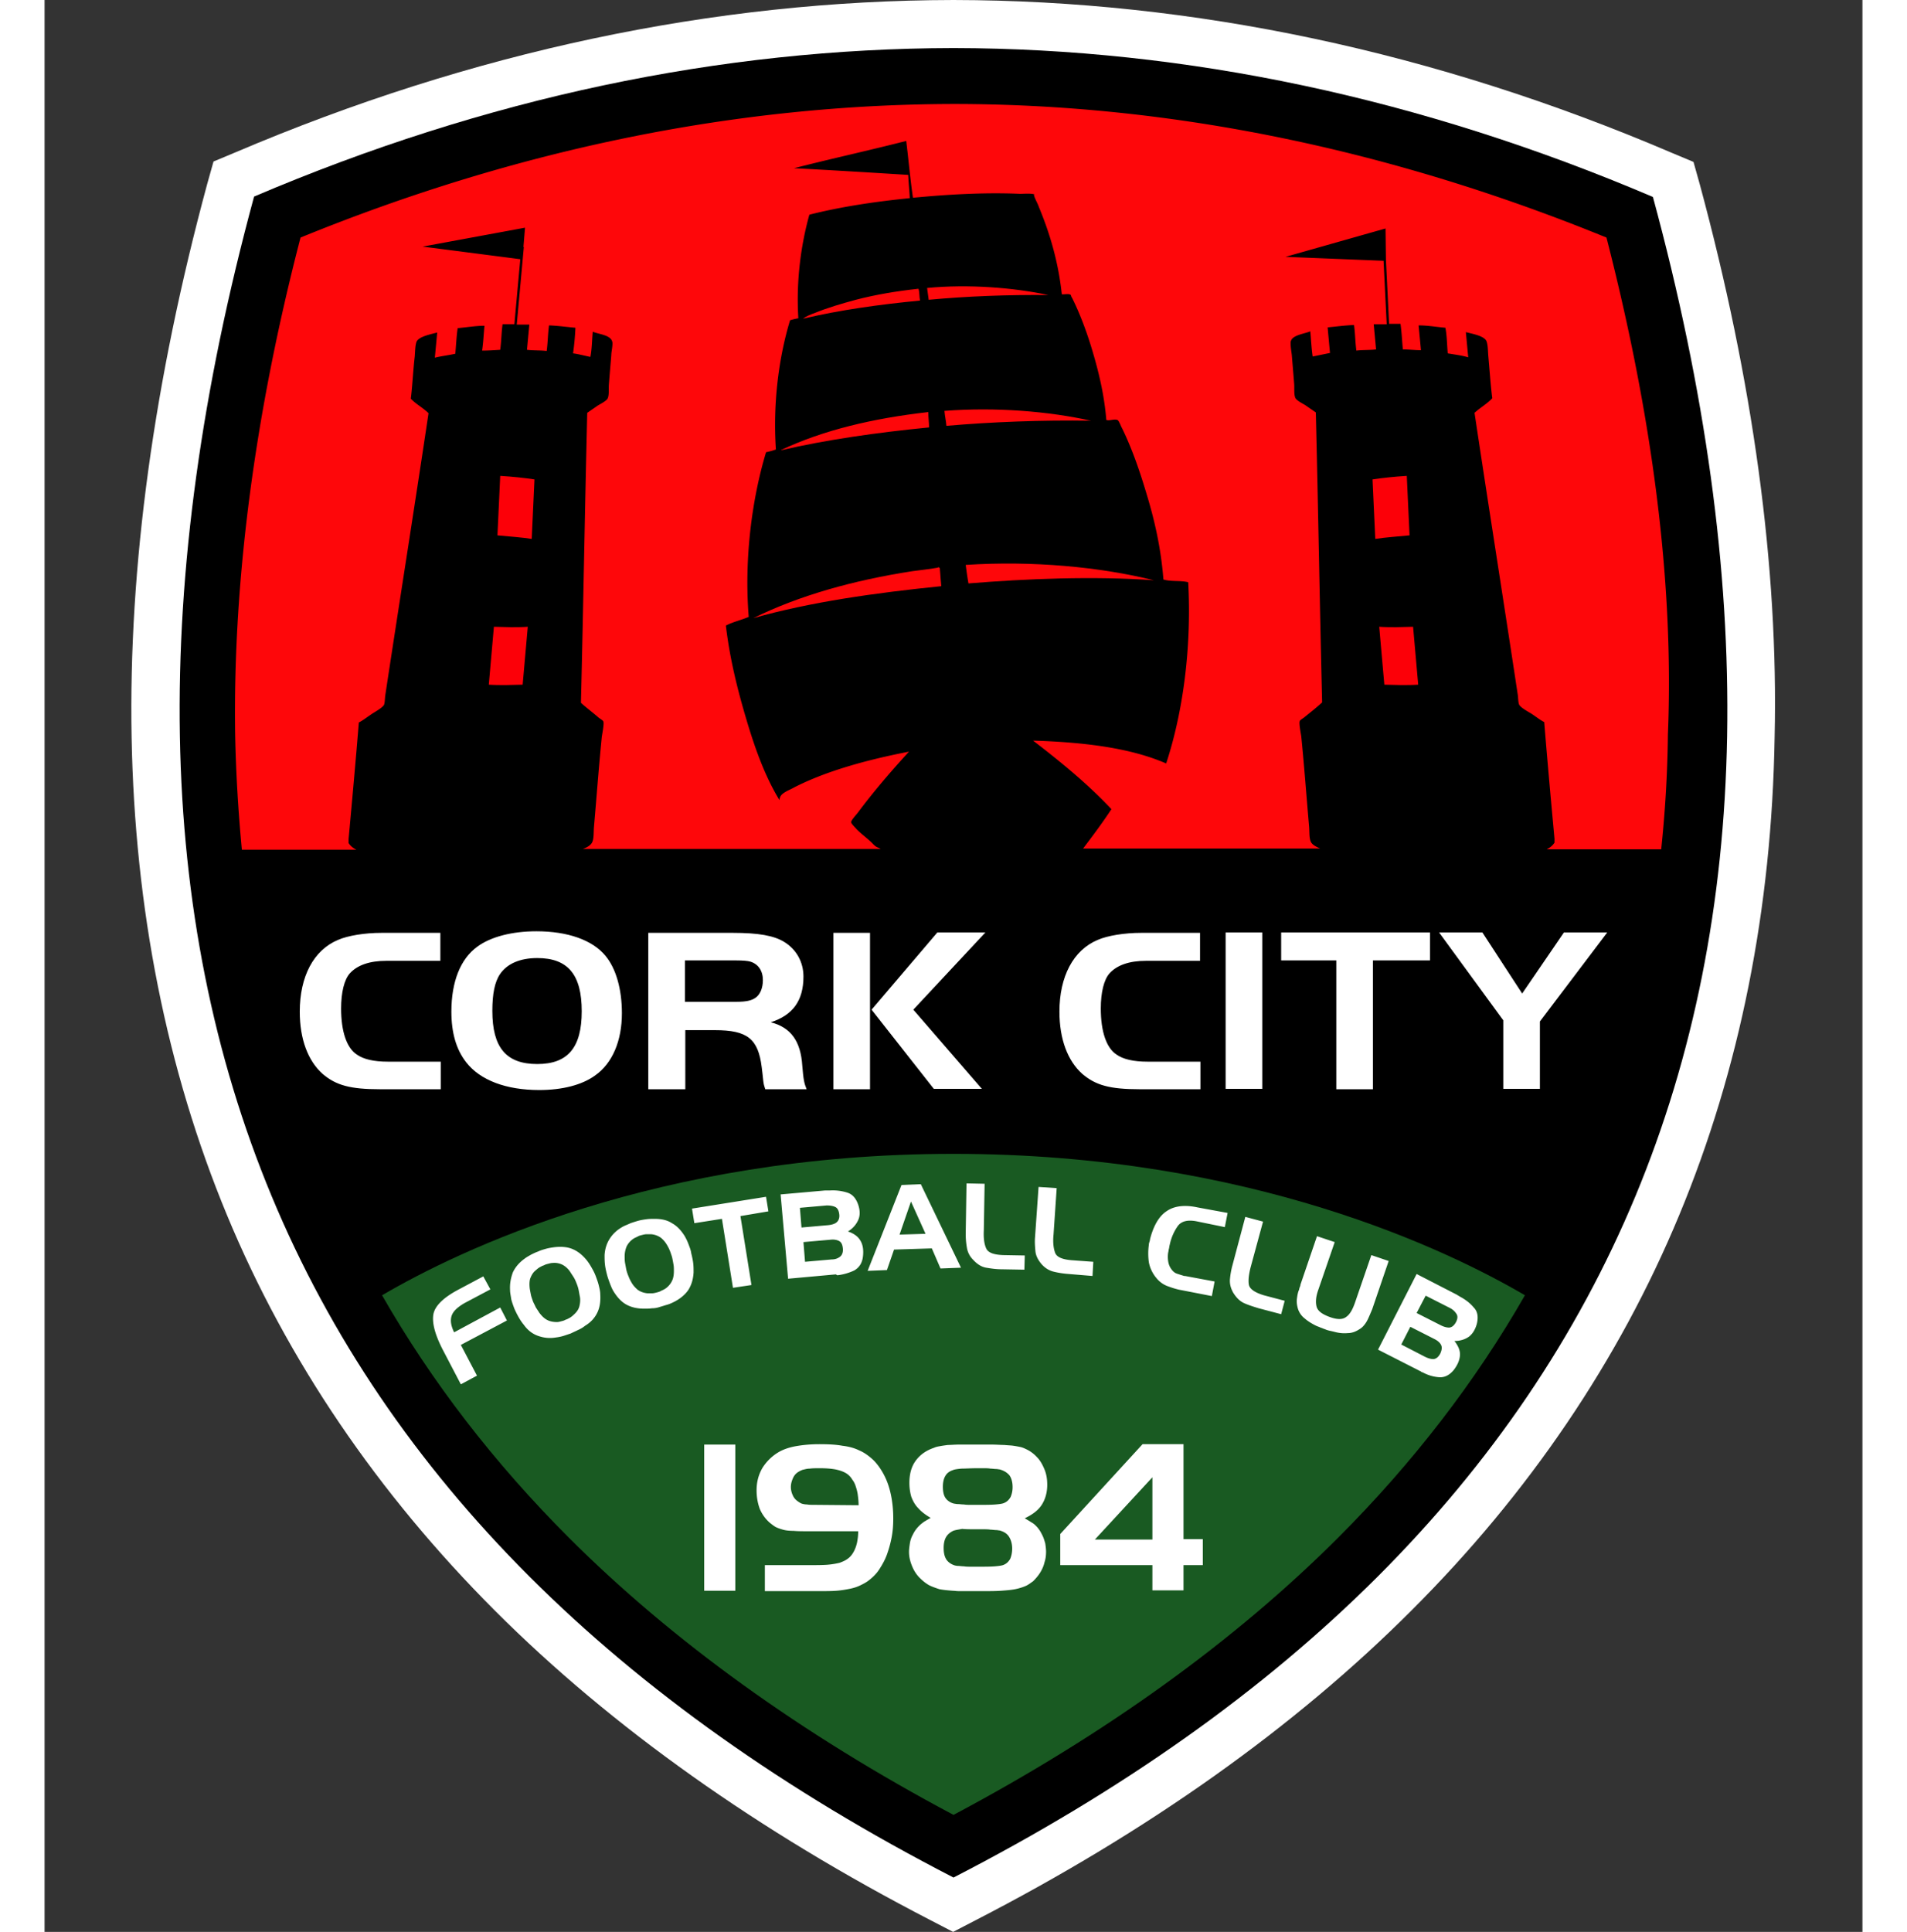
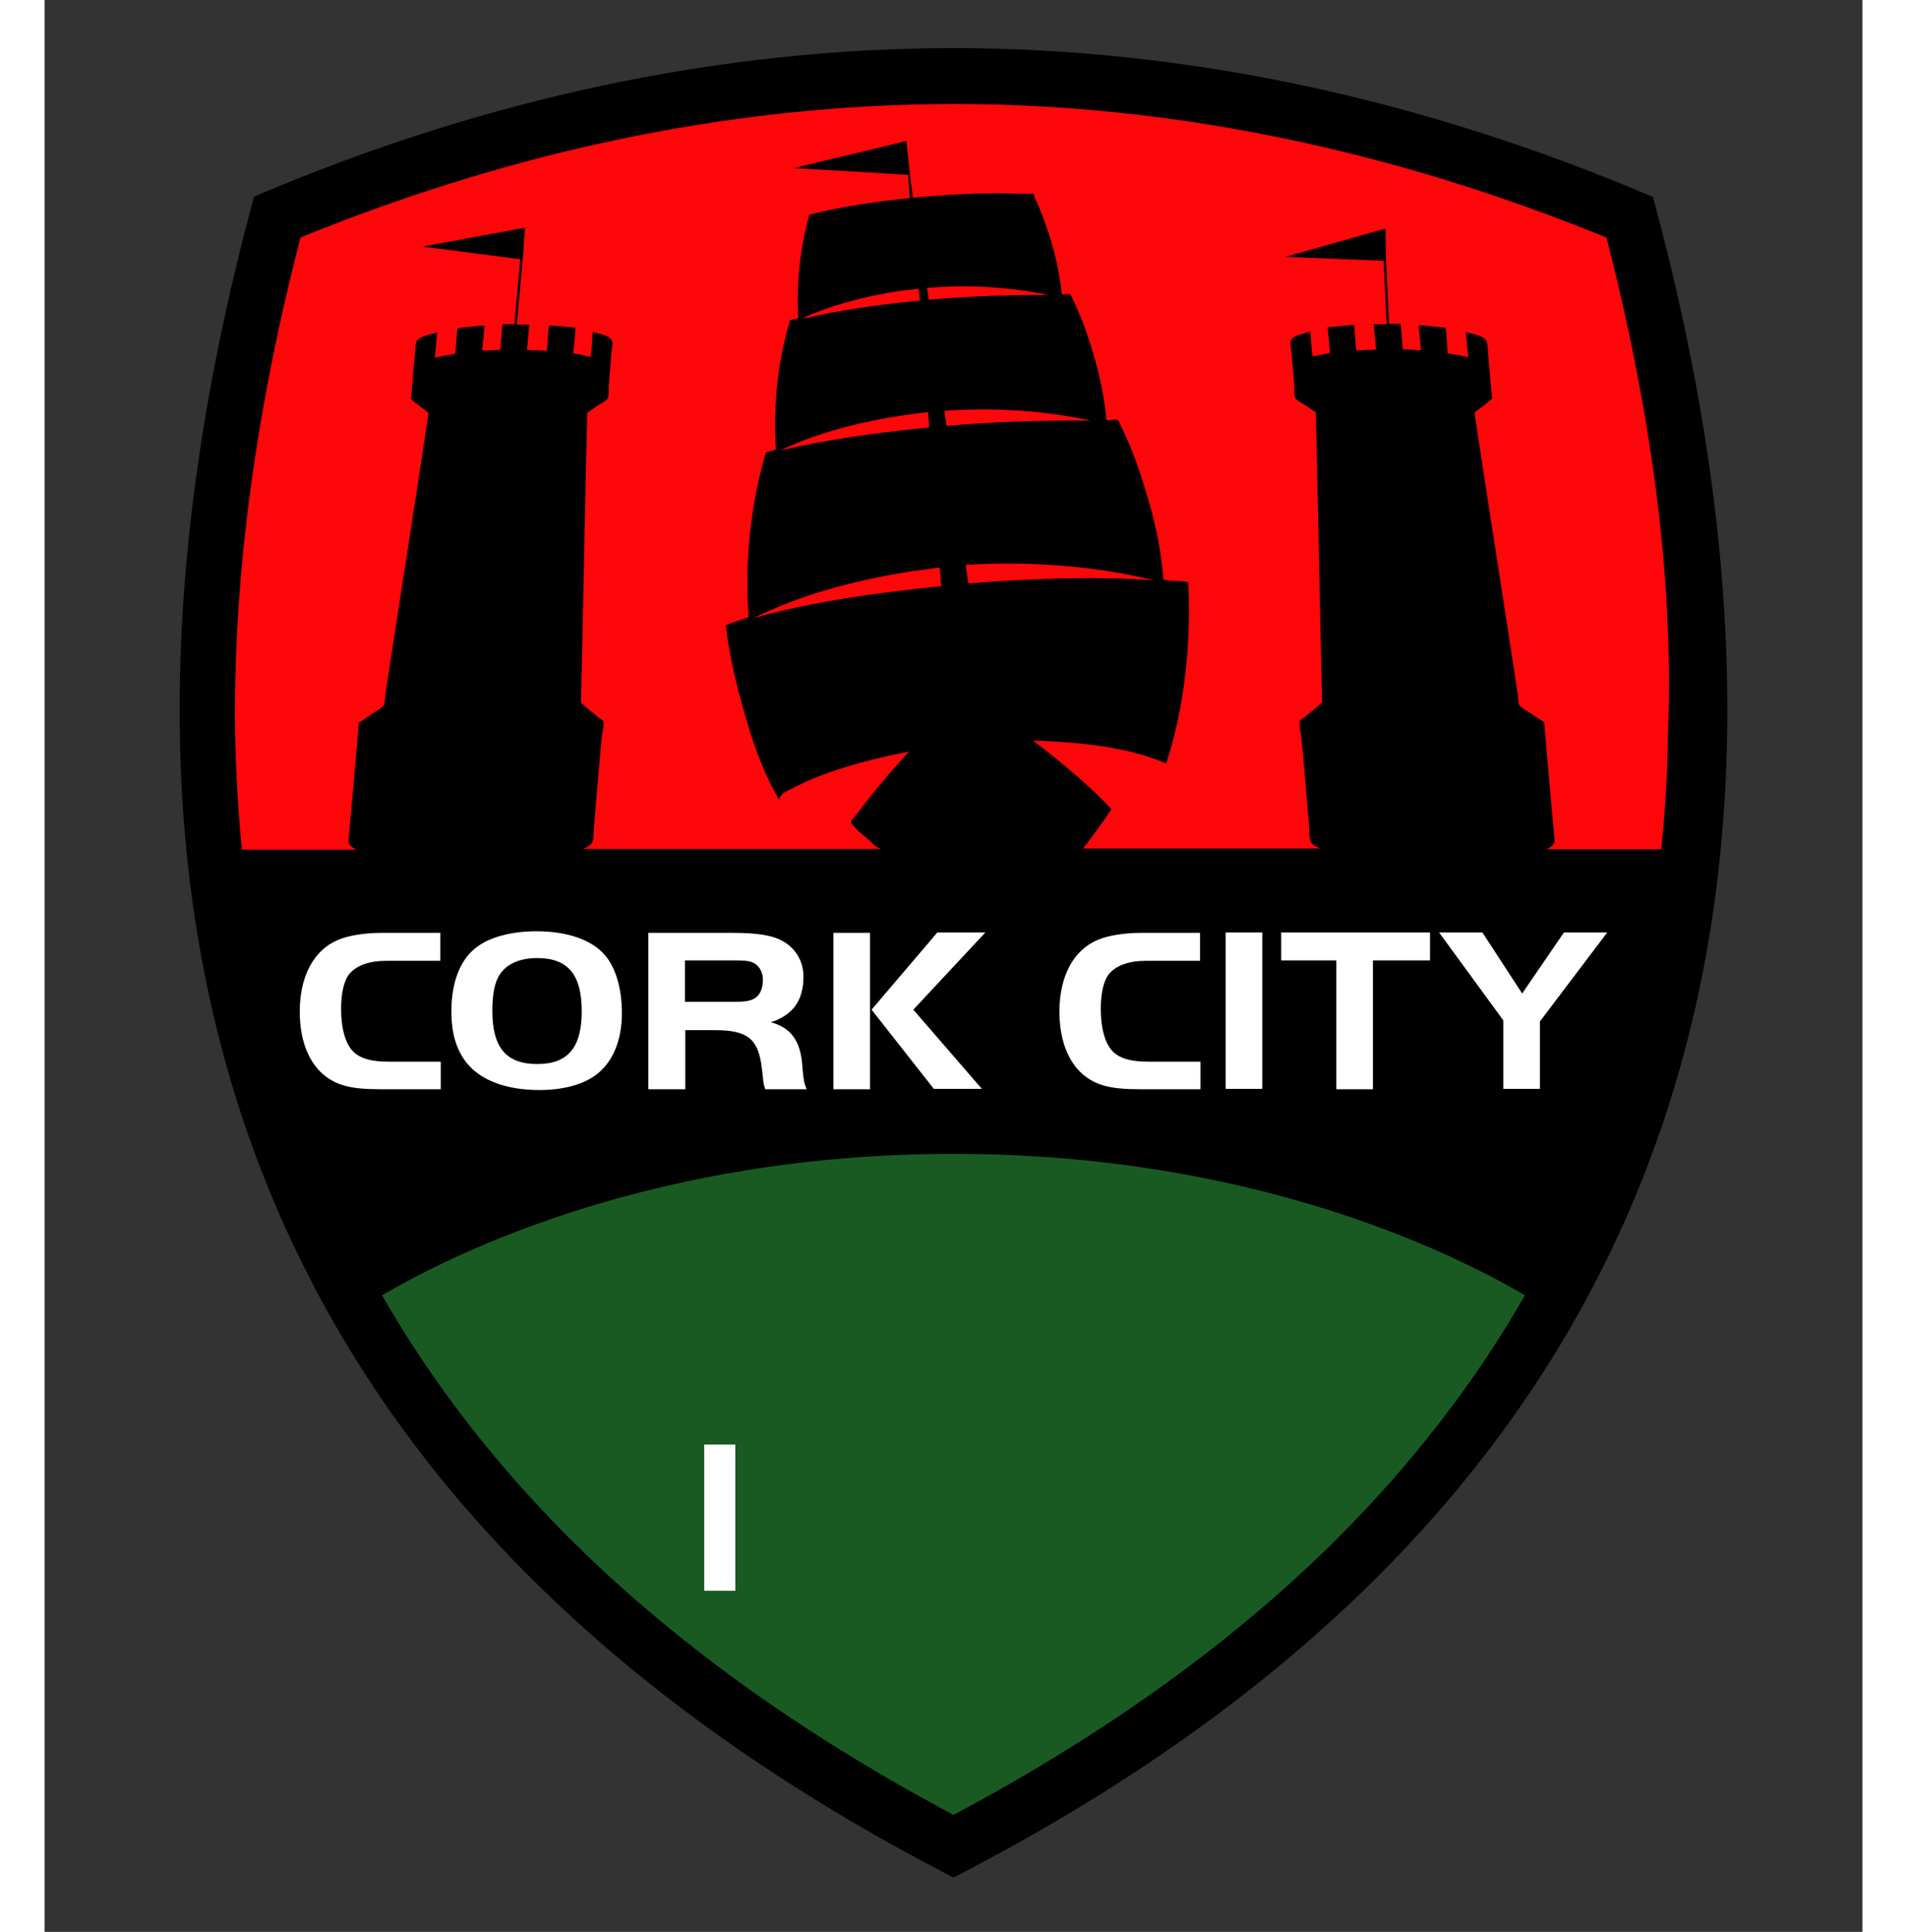
<svg xmlns="http://www.w3.org/2000/svg" height="318" viewBox="-11.024 -.016 221.197 234.997" width="314">
  <rect x="-11.024" y="-.016" width="221.197" height="234.997" fill="#333333" stroke="none" />
-   <path d="m190.382 22.41-.766-2.731-2.636-1.103c-28.8-12.315-58.222-18.544-87.405-18.592-29.183.048-58.606 6.276-87.406 18.545l-2.635 1.101-.767 2.731c-6.47 23.912-9.584 46.53-9.2 67.28.383 20.892 4.264 40.443 11.596 58.126s18.353 33.879 32.633 48.159c14.184 14.184 32.058 26.835 53.047 37.665l2.684 1.39 2.683-1.39c21.037-10.83 38.863-23.48 53.047-37.665 14.328-14.28 25.302-30.477 32.633-48.16 7.332-17.634 11.262-37.185 11.597-58.126.48-20.701-2.636-43.32-9.105-67.23z" fill="#fff" />
  <path d="m184.68 23.943c-28.225-12.027-56.737-18.065-85.105-18.113-28.369.048-56.881 6.038-85.106 18.066-25.493 93.97 2.828 162.112 85.106 204.473 82.278-42.314 110.598-110.503 85.105-204.426z" />
  <path d="m146.392 187.014c-12.555 12.555-28.32 23.912-46.817 33.735-18.497-9.823-34.263-21.18-46.818-33.735-9.057-9.057-16.676-18.928-22.714-29.47 9.153-5.368 33.4-17.204 69.532-17.204s60.378 11.836 69.53 17.203c-6.037 10.543-13.656 20.414-22.713 29.47z" fill="#195a22" />
  <g fill="#fff">
    <path d="m37.183 132.481h-7.38c-3.641 0-5.366-.479-6.996-1.868-1.773-1.582-2.779-4.217-2.779-7.572 0-4.265 1.677-7.475 4.648-8.721 1.198-.527 3.259-.863 5.32-.863h7.14v3.403h-6.566c-2.06 0-3.546.527-4.456 1.533-.671.767-1.054 2.3-1.054 4.265 0 2.78.67 4.792 1.916 5.606.815.575 2.06.863 3.786.863h6.421zm20.031-16.244c1.293 1.533 2.012 4.073 2.012 6.996 0 3.354-1.15 6.086-3.258 7.571-1.582 1.15-3.978 1.773-6.805 1.773-4.025 0-7.188-1.198-8.865-3.354-1.246-1.581-1.82-3.642-1.82-6.182 0-3.642 1.101-6.421 3.162-7.907 1.63-1.198 4.217-1.868 7.188-1.868 3.785 0 6.804 1.054 8.386 2.97zm-12.795 2.204c-.67.958-.958 2.444-.958 4.504 0 4.457 1.677 6.47 5.463 6.47 3.737 0 5.414-2.013 5.414-6.422 0-4.456-1.677-6.469-5.414-6.469-2.061 0-3.642.671-4.505 1.917zm22.522 14.04h-4.504v-19.024h10.255c3.162 0 5.031.336 6.277 1.102 1.486.91 2.348 2.444 2.348 4.217 0 2.923-1.294 4.696-3.977 5.56 2.444.622 3.642 2.3 3.833 5.27.144 1.773.24 2.157.528 2.875h-5.032c-.144-.43-.192-.623-.24-1.006-.048-.527-.143-1.294-.191-1.677-.432-3.45-1.725-4.505-5.703-4.505h-3.594zm6.23-10.638c1.15 0 1.82-.144 2.3-.479.575-.383.91-1.198.91-2.156 0-1.15-.575-1.965-1.533-2.253-.335-.095-.91-.143-1.677-.143h-6.278v5.031zm16.245 10.638h-4.457v-19.024h4.457zm8.194-19.072h5.846l-8.77 9.393 8.339 9.631h-5.846l-7.572-9.631zm32.01 19.072h-7.38c-3.641 0-5.366-.479-6.996-1.868-1.773-1.582-2.779-4.217-2.779-7.572 0-4.265 1.677-7.475 4.648-8.721 1.198-.527 3.259-.863 5.32-.863h7.14v3.403h-6.566c-2.06 0-3.546.527-4.456 1.533-.671.767-1.054 2.3-1.054 4.265 0 2.78.67 4.792 1.916 5.606.815.575 2.06.863 3.786.863h6.421zm3.067-19.071h4.457v19.023h-4.457zm6.757 3.402v-3.403h18.113v3.403h-6.948v15.67h-4.457v-15.67zm19.216-3.402h5.27l4.84 7.427 5.08-7.428h5.271l-8.194 10.83v8.194h-4.457v-8.338z" />
    <path clip-rule="evenodd" d="m69.241 175.705h3.786v17.778h-3.786z" fill-rule="evenodd" />
-     <path d="m82.659 183.037c-.383 0-.67 0-.91-.048-.24 0-.432-.048-.623-.096-.144-.048-.288-.144-.432-.24-.287-.191-.527-.431-.67-.767a2.391 2.391 0 0 1 -.24-1.006c0-.383.096-.719.24-1.054s.335-.575.622-.767a3.19 3.19 0 0 1 .575-.287c.24-.048.527-.144.863-.144.335-.048.767-.048 1.246-.048.719 0 1.342.048 1.869.144.479.096.91.24 1.246.431s.623.48.814.815c.192.24.336.527.432.862.095.288.191.623.24 1.007s.095.766.095 1.245m-.048 3.115c0 .527-.048.959-.144 1.438-.096.431-.24.814-.431 1.15s-.431.623-.719.815c-.24.191-.575.335-.958.479-.384.096-.91.191-1.486.24-.623.047-1.341.047-2.204.047h-5.415v3.163h6.565c.815 0 1.534 0 2.156-.048s1.15-.144 1.63-.24.91-.24 1.294-.43.766-.384 1.102-.672c.431-.335.862-.766 1.198-1.294s.67-1.102.91-1.773.431-1.341.575-2.108.192-1.486.192-2.3c0-1.006-.096-1.965-.288-2.875s-.479-1.725-.862-2.444-.863-1.39-1.39-1.87c-.479-.43-1.006-.814-1.581-1.053-.575-.288-1.246-.48-2.06-.575-.767-.144-1.726-.192-2.78-.192-1.102 0-2.06.096-2.875.24s-1.486.383-2.013.67a5.816 5.816 0 0 0 -2.06 1.965c-.48.815-.72 1.725-.72 2.732 0 .862.145 1.58.384 2.252a4.68 4.68 0 0 0 1.198 1.677c.24.192.48.383.719.527.287.144.575.24.91.335s.767.144 1.294.144c.48.048 1.102.048 1.773.048h6.086zm14.52-.191h.766c.288 0 .528 0 .815.047.24 0 .48.048.67.048s.336.048.432.048c.527.144.91.384 1.15.767s.384.863.384 1.438c0 .479-.096.91-.24 1.246-.192.335-.431.575-.767.718-.191.096-.527.144-1.054.192s-1.246.048-2.108.048h-.863c-.287 0-.575 0-.863-.048-.287 0-.479-.048-.67-.048s-.336-.048-.384-.048c-.479-.144-.814-.383-1.054-.719-.24-.383-.335-.814-.335-1.437 0-.527.095-.959.287-1.294s.48-.575.863-.767c.24-.096.575-.144 1.102-.24.431.049 1.102.049 1.869.049m-.048-7.428h.814c.288 0 .528 0 .815.048.24 0 .48.048.67.048s.336.048.432.048c.527.144.91.383 1.198.719.24.335.384.814.384 1.437 0 .48-.096.863-.24 1.198-.192.336-.431.575-.767.719-.191.096-.527.144-1.054.192s-1.246.048-2.108.048h-.911c-.287 0-.575 0-.863-.048-.287 0-.479-.048-.718-.048-.192 0-.336-.048-.432-.048-.43-.096-.814-.336-1.054-.671s-.335-.815-.335-1.39c0-.527.096-.958.287-1.294s.48-.575.91-.718c.192-.096.576-.144 1.055-.192.48 0 1.15-.048 1.917-.048zm-5.655 6.038c-.335.192-.575.335-.814.48-.192.143-.384.287-.527.43s-.288.288-.432.48c-.191.24-.335.527-.479.814s-.24.623-.287.959-.096.67-.096.958c0 .623.143 1.198.383 1.773s.575 1.102 1.054 1.533c.288.288.671.575 1.007.767.383.192.814.336 1.245.48.48.095 1.007.143 1.63.191.191 0 .479.048.766.048h2.78c.91 0 1.677 0 2.348-.048s1.246-.096 1.725-.192.91-.24 1.246-.383.623-.383.91-.575c.336-.335.623-.67.863-1.054s.431-.815.527-1.246c.144-.431.192-.863.192-1.294 0-.335-.048-.67-.096-1.006-.096-.336-.192-.671-.336-.959s-.287-.575-.479-.814c-.096-.144-.24-.288-.383-.432s-.336-.287-.527-.383c-.192-.144-.48-.287-.767-.48.91-.43 1.63-.958 2.06-1.628s.671-1.486.671-2.444c0-.671-.095-1.294-.335-1.87s-.527-1.101-.91-1.485a4.141 4.141 0 0 0 -1.39-1.006c-.192-.096-.431-.192-.671-.24s-.48-.095-.815-.143c-.287-.048-.67-.048-1.102-.096-.431 0-.958-.048-1.533-.048h-3.978c-.527 0-.958.048-1.341.048-.384.048-.72.096-.959.144-.287.047-.527.095-.718.191-1.007.336-1.726.863-2.253 1.582s-.766 1.629-.766 2.683c0 .67.095 1.246.24 1.725.19.48.43.959.862 1.39.287.335.814.767 1.485 1.15zm19.983 2.635 6.996-7.57v7.57m-11.213 3.115h11.213v3.067h3.786v-3.067h2.348v-3.162h-2.348v-11.55h-4.984l-10.015 10.927zm-75.138-26.212c-.91-1.773-1.294-3.162-1.15-4.217s1.198-2.108 3.115-3.114l2.97-1.582.863 1.582-3.163 1.677c-.814.479-1.341.958-1.533 1.485s-.144 1.198.288 2.06l5.606-3.018.815 1.581-5.607 2.971 1.965 3.738-1.965 1.054m5.99-11.453c-.048-.814.096-1.485.336-2.156.287-.623.766-1.198 1.437-1.677.24-.192.527-.336.767-.48.287-.143.575-.287.862-.383.288-.144.623-.24.959-.335s.67-.144 1.006-.192c.815-.096 1.534-.048 2.156.192s1.198.67 1.726 1.294c.24.287.43.575.623.91s.383.671.527 1.054.287.767.383 1.15.192.767.192 1.15c.048.815-.048 1.534-.336 2.157s-.766 1.198-1.485 1.63a3.76 3.76 0 0 1 -.863.526c-.287.144-.623.288-.91.432l-.863.287a5.085 5.085 0 0 1 -.91.192c-.815.143-1.534.048-2.205-.192s-1.246-.67-1.725-1.342c-.24-.287-.431-.575-.623-.91s-.383-.719-.527-1.054c-.144-.384-.287-.767-.383-1.15-.048-.384-.144-.767-.144-1.103m2.396-.191c.048.287.096.527.144.766s.144.48.24.767c.095.24.24.48.335.719.144.24.287.431.431.67.288.384.575.672.91.863s.767.288 1.247.288c.191 0 .335-.048.527-.096s.383-.096.527-.192c.191-.048.335-.143.527-.24.144-.095.287-.19.431-.335.384-.335.623-.67.719-1.054s.144-.815.048-1.246c-.048-.24-.096-.527-.144-.767s-.144-.527-.24-.766-.191-.48-.335-.719-.287-.431-.431-.67a2.592 2.592 0 0 0 -.91-.863 2.163 2.163 0 0 0 -1.247-.24c-.191 0-.335.048-.527.096s-.383.096-.527.191c-.191.048-.335.144-.527.24a2.633 2.633 0 0 0 -.431.335c-.384.288-.575.671-.719 1.055-.096.335-.096.766-.048 1.198zm9.105-4.073c.048-.815.287-1.486.67-2.061s.911-1.054 1.63-1.438c.287-.143.575-.24.863-.383.287-.096.575-.192.91-.287s.67-.144 1.006-.192.671-.048 1.007-.048c.814 0 1.533.144 2.108.527.623.335 1.102.863 1.533 1.533.192.336.336.623.48 1.007s.287.719.335 1.102c.096.383.192.815.24 1.198s.048.767.048 1.15c-.048.815-.24 1.486-.623 2.108-.384.575-.959 1.055-1.677 1.438-.288.144-.576.288-.911.383s-.623.192-.958.288a2.79 2.79 0 0 1 -.91.144c-.288.048-.624.048-.911.048-.815 0-1.534-.144-2.157-.48s-1.102-.862-1.533-1.533c-.192-.288-.336-.623-.48-1.006s-.287-.767-.383-1.15-.191-.767-.24-1.198-.047-.767-.047-1.15m2.444.143c0 .288 0 .527.048.815.048.24.095.527.143.767s.144.527.24.766.192.48.335.72c.192.383.48.718.815 1.005.336.24.719.384 1.198.432h.527c.192 0 .384-.048.575-.096s.384-.096.527-.192c.192-.096.336-.144.48-.24.383-.239.67-.574.862-.958s.24-.814.24-1.246c0-.24 0-.527-.048-.766-.048-.288-.096-.528-.144-.767s-.144-.48-.24-.767c-.095-.24-.191-.479-.335-.719a3.28 3.28 0 0 0 -.815-1.006 2.398 2.398 0 0 0 -1.198-.431h-.527c-.191 0-.383.048-.575.096s-.383.095-.527.191c-.192.096-.335.144-.48.24-.382.24-.67.575-.862.958a3.14 3.14 0 0 0 -.24 1.198zm11.836-4.552-3.355.527-.287-1.773 9.009-1.438.287 1.773-3.402.575 1.342 8.386-2.252.336m8.146-9.728.192 2.396 3.258-.287c.431-.048.767-.144 1.006-.336s.384-.527.336-.958-.192-.767-.48-.91-.67-.192-1.054-.192m.623 6.565c.432 0 .767-.144 1.007-.336s.383-.527.335-1.006-.191-.767-.479-.91-.623-.192-1.054-.144l-3.259.287.192 2.396zm.48 1.82-5.799.528-.91-10.255 5.415-.48h.575a5.803 5.803 0 0 1 2.06.24c.671.192 1.103.671 1.39 1.486.24.719.24 1.342 0 1.869s-.623 1.006-1.246 1.39c.719.239 1.246.622 1.534 1.15.287.479.383 1.15.287 1.916-.096.815-.48 1.342-1.054 1.677a6.662 6.662 0 0 1 -1.965.575h-.144c-.095-.095-.143-.095-.143-.095zm9.153-8.865-1.39 4.026 3.162-.096m-2.923-5.942 2.348-.096 4.888 10.159-2.492.096-1.054-2.444-4.6.144-.863 2.491-2.348.096zm12.171 10.254c-.67 0-1.293-.095-1.868-.191s-1.102-.431-1.581-.958a2.627 2.627 0 0 1 -.767-1.486 9.5 9.5 0 0 1 -.144-1.677l.096-6.134 2.204.048-.096 5.655c-.048.958.048 1.677.288 2.204s.91.767 2.06.815l2.636.047-.048 1.726m5.415.527c-.67-.048-1.294-.144-1.869-.288s-1.102-.479-1.533-1.006c-.384-.48-.623-.959-.671-1.486s-.096-1.102-.048-1.677l.431-6.134 2.205.144-.384 5.655c-.096.958 0 1.677.192 2.204s.862.815 2.012.91l2.636.192-.096 1.725m12.603-6.661c-1.054-.191-1.82 0-2.252.623s-.767 1.342-.959 2.253c-.047.143-.047.287-.095.479-.048.144-.048.335-.096.479-.048.335-.048.67 0 1.006s.144.623.335.91.431.528.719.624.575.191.91.287h.096l3.594.671-.335 1.773-3.69-.719c-.575-.095-1.15-.287-1.677-.479s-1.006-.527-1.39-1.006a4.184 4.184 0 0 1 -.91-1.917 7.767 7.767 0 0 1 0-2.108c0-.144.048-.288.096-.432s.047-.287.095-.43c.432-1.582 1.103-2.684 2.013-3.26.91-.622 2.204-.766 3.738-.43l3.642.67-.336 1.725m4.121 9.872c-.623-.192-1.246-.384-1.773-.623s-.958-.671-1.341-1.294c-.288-.527-.432-1.054-.384-1.63a9.684 9.684 0 0 1 .288-1.629l1.581-5.942 2.156.575-1.485 5.463c-.24.91-.336 1.677-.24 2.205s.72.958 1.821 1.293l2.54.671-.431 1.63m6.516-8.77-2.012 5.846c-.287.815-.335 1.486-.192 2.013s.671.91 1.582 1.246 1.581.335 2.012 0c.432-.288.767-.863 1.055-1.677l2.012-5.846 2.109.718-2.013 5.894c-.048.096-.096.24-.144.336s-.095.24-.143.335c-.144.336-.288.671-.48.959s-.43.575-.766.766c-.432.288-.91.48-1.438.48-.527.048-1.054 0-1.581-.144-.192-.048-.384-.096-.623-.144-.192-.048-.384-.096-.575-.192-.192-.047-.336-.143-.527-.191-.192-.096-.384-.144-.575-.24-.48-.24-.959-.527-1.342-.862a2.397 2.397 0 0 1 -.863-1.294c-.096-.384-.143-.719-.096-1.102.048-.336.096-.72.24-1.055.048-.095.048-.24.096-.335s.096-.24.096-.335l2.012-5.895m13.226 7.236-1.102 2.109 2.923 1.485c.383.192.719.288 1.054.288.336-.048.575-.24.815-.671.192-.383.24-.719.048-1.006s-.431-.528-.815-.72m-3.019 5.943c.384.191.72.287 1.055.287.335-.048.575-.24.814-.67.192-.432.24-.767.096-1.055s-.431-.527-.815-.719l-2.923-1.485-1.102 2.156zm-.527 1.773-5.175-2.636 4.696-9.2 4.84 2.491c.096.048.144.096.24.144s.143.096.24.144c.622.335 1.197.767 1.628 1.294.48.479.575 1.15.384 1.965-.192.718-.527 1.245-.959 1.58-.479.336-1.054.528-1.773.528.48.623.72 1.198.671 1.773s-.287 1.15-.767 1.773c-.527.623-1.102.91-1.773.863s-1.341-.24-1.964-.575c-.048 0-.096-.048-.144-.048-.096-.048-.096-.096-.144-.096z" />
  </g>
  <g fill="#fe070a">
    <path d="m97.754 68.988c-.048 0-.048 0-.096.048-1.054.192-2.109.287-3.115.431-7.14 1.102-13.8 2.971-19.312 5.703 6.949-1.965 14.808-3.067 22.858-3.882-.048-.383-.096-1.246-.144-1.773-.048-.24.048-.48-.191-.527zm-2.444-33.879c-2.684.287-5.223.719-7.62 1.342-1.772.479-3.402.958-4.935 1.58-.527.193-1.054.384-1.486.72 4.457-1.055 9.249-1.725 14.232-2.205-.095-.43-.047-1.054-.191-1.437zm20.989 16.053c-5.128-1.15-11.597-1.677-17.827-1.198.048.623.192 1.198.24 1.82 5.51-.478 11.597-.718 17.587-.622zm-5.176-15.287c-4.217-.91-9.727-1.341-14.759-.862.048.48.144.958.192 1.438 4.648-.432 9.584-.623 14.567-.576zm-14.519 16.101c0-.622-.096-1.198-.096-1.868-6.757.766-12.795 2.204-17.874 4.6-.048 0-.048.048-.048.048 5.558-1.294 11.692-2.157 18.018-2.78z" />
    <path d="m179.025 28.88c-26.308-10.735-52.999-16.246-79.45-16.246-26.452.048-53.143 5.511-79.451 16.245-5.607 21.564-8.242 41.93-7.955 60.523.096 4.744.384 9.392.815 13.944h13.944c-.383-.191-.718-.431-.958-.814v-.48c.431-4.696.863-9.44 1.246-14.184.48-.24.958-.623 1.533-1.006.336-.24 1.342-.767 1.534-1.15.096-.24.096-.671.144-1.102 1.725-11.357 3.594-23.145 5.27-34.359-.67-.67-1.533-1.102-2.156-1.773.192-1.485.288-3.546.48-5.127.047-.623.047-1.246.191-1.725.192-.719 1.917-1.006 2.54-1.198-.096 1.054-.192 2.06-.288 3.067.767-.192 1.63-.288 2.492-.48.096-1.054.144-2.156.288-3.114 1.054-.096 2.204-.288 3.258-.288-.095 1.007-.143 2.06-.287 3.02.767 0 1.437-.049 2.204-.097.144-1.006.144-2.108.288-3.114h1.437l.719-7.907-11.884-1.534 12.46-2.3-.193 2.348h.048l-.862 9.44h1.533c-.096 1.007-.192 2.061-.287 3.067.718.096 1.629.048 2.396.144.143-1.006.143-2.108.287-3.115 1.102.048 2.157.192 3.21.288a32.684 32.684 0 0 1 -.287 3.115c.719.095 1.39.287 2.109.43.191-.958.191-2.06.287-3.066.623.288 2.109.383 2.348 1.15.048.096.048.192.048.336 0 .43-.144 1.006-.144 1.39-.095 1.197-.191 2.251-.287 3.497-.048.527.048 1.294-.144 1.725-.144.336-.958.72-1.246.91-.479.336-.91.624-1.246.863-.287 11.74-.479 23.577-.766 35.27.623.574 1.341 1.101 2.06 1.724.192.192.623.384.671.575.096.288-.144 1.486-.192 1.821-.383 3.834-.623 7.188-.958 11.022-.048.623 0 1.342-.192 1.773-.143.383-.623.67-1.15.862h36.228c-.143-.095-.287-.143-.479-.24-.287-.143-.527-.478-.814-.718-.575-.527-1.055-.863-1.63-1.438-.191-.24-.67-.67-.67-.862 0-.24.67-.958.814-1.15 1.965-2.636 4.121-5.128 6.23-7.428-4.936.959-9.968 2.3-13.993 4.361-.24.144-.575.287-.862.431-.48.288-.863.48-.91 1.102-1.774-2.923-2.972-6.277-4.026-9.823s-2.013-7.332-2.492-11.405c.815-.431 1.869-.67 2.78-1.054-.576-7.188.43-14.472 2.108-20.03a8.742 8.742 0 0 0 1.198-.336c-.384-5.75.383-11.31 1.725-15.718a7.66 7.66 0 0 1 1.006-.24c-.287-4.6.336-9.008 1.342-12.602 3.786-.959 7.907-1.581 12.22-2.013-.048-.91-.144-1.869-.192-2.827-4.6-.288-9.249-.575-13.897-.815 4.505-1.15 9.105-2.156 13.61-3.306h.047c.288 2.348.48 4.6.815 6.9 4.025-.383 8.53-.67 13.034-.479.383 0 .91-.048 1.39 0 .143 0 .287.048.383.096-.048 0-.096.096-.096.048 0 .048.048.144.048.144.144.43.431.91.575 1.341 1.294 3.115 2.348 6.565 2.78 10.59.287.049.766-.095 1.054.049.096.095.048.191.191.383 1.007 2.013 1.87 4.36 2.54 6.66.767 2.588 1.39 5.272 1.63 8.195.383.144.91-.144 1.341 0 .192.048.431.767.575 1.006 1.198 2.444 2.157 5.224 2.971 7.955 1.007 3.306 1.773 6.709 2.06 10.446.911.288 2.11.096 3.02.336.43 8.098-.671 15.91-2.684 22.043-4.408-1.917-10.063-2.588-16.197-2.78 3.307 2.54 6.661 5.272 9.536 8.339-1.102 1.677-2.252 3.21-3.45 4.792h28.848c-.527-.24-1.007-.48-1.15-.863-.192-.431-.144-1.15-.192-1.773-.335-3.834-.575-7.188-.958-11.022-.048-.335-.288-1.533-.192-1.82.048-.192.48-.384.67-.576.72-.575 1.438-1.15 2.061-1.725-.287-11.74-.479-23.576-.766-35.268-.336-.24-.767-.528-1.246-.863-.288-.192-1.102-.575-1.246-.91-.192-.432-.096-1.199-.144-1.726-.096-1.246-.192-2.3-.287-3.498-.048-.383-.144-.958-.144-1.39 0-.143 0-.239.048-.335.24-.719 1.725-.862 2.348-1.15.096 1.054.144 2.156.287 3.067.72-.144 1.39-.288 2.109-.431-.096-1.007-.192-2.06-.288-3.115 1.054-.096 2.109-.24 3.21-.288.145 1.007.145 2.109.288 3.115.767-.096 1.678-.048 2.396-.144-.096-1.006-.191-2.06-.287-3.066h1.581l-.383-7.716-11.932-.479 12.171-3.45.048 3.786.384 7.81h1.39c.143 1.007.191 2.11.287 3.115.767 0 1.437.096 2.204.096l-.287-3.019c1.054 0 2.204.192 3.258.288.192.958.192 2.108.288 3.115.814.143 1.677.24 2.492.479-.096-1.007-.192-2.06-.288-3.067.623.192 2.348.431 2.54 1.198.143.431.143 1.102.191 1.725.144 1.581.288 3.642.48 5.127-.623.671-1.486 1.15-2.157 1.773 1.677 11.166 3.546 22.954 5.271 34.359.048.431.048.862.144 1.102.144.383 1.15.91 1.534 1.15.575.383 1.054.767 1.533 1.006.383 4.744.815 9.488 1.246 14.185v.479c-.24.383-.575.623-.958.814h13.944c.48-4.552.767-9.248.815-13.944.766-18.545-1.917-38.863-7.476-60.475z" />
    <path d="m123.966 70.57c-6.565-1.63-14.76-2.397-22.906-1.87.096.72.192 1.486.336 2.253 7.044-.575 15.238-.91 22.57-.384z" />
  </g>
-   <path d="m154.73 57.87c-1.533.096-2.923.24-4.169.432l.335 7.236c1.246-.192 2.684-.288 4.17-.432zm.767 18.354c-.671 0-1.342.048-2.06.048-.672 0-1.39 0-2.061-.048l.623 7.044c.67 0 1.341.048 2.06.048s1.39 0 2.06-.048zm-111.077-18.354c1.533.096 2.922.24 4.168.432l-.335 7.236c-1.246-.192-2.636-.288-4.17-.432zm-.768 18.354c.671 0 1.342.048 2.061.048.67 0 1.39 0 2.06-.048l-.622 7.044c-.671 0-1.342.048-2.061.048s-1.39 0-2.06-.048z" fill="#fc0008" />
</svg>